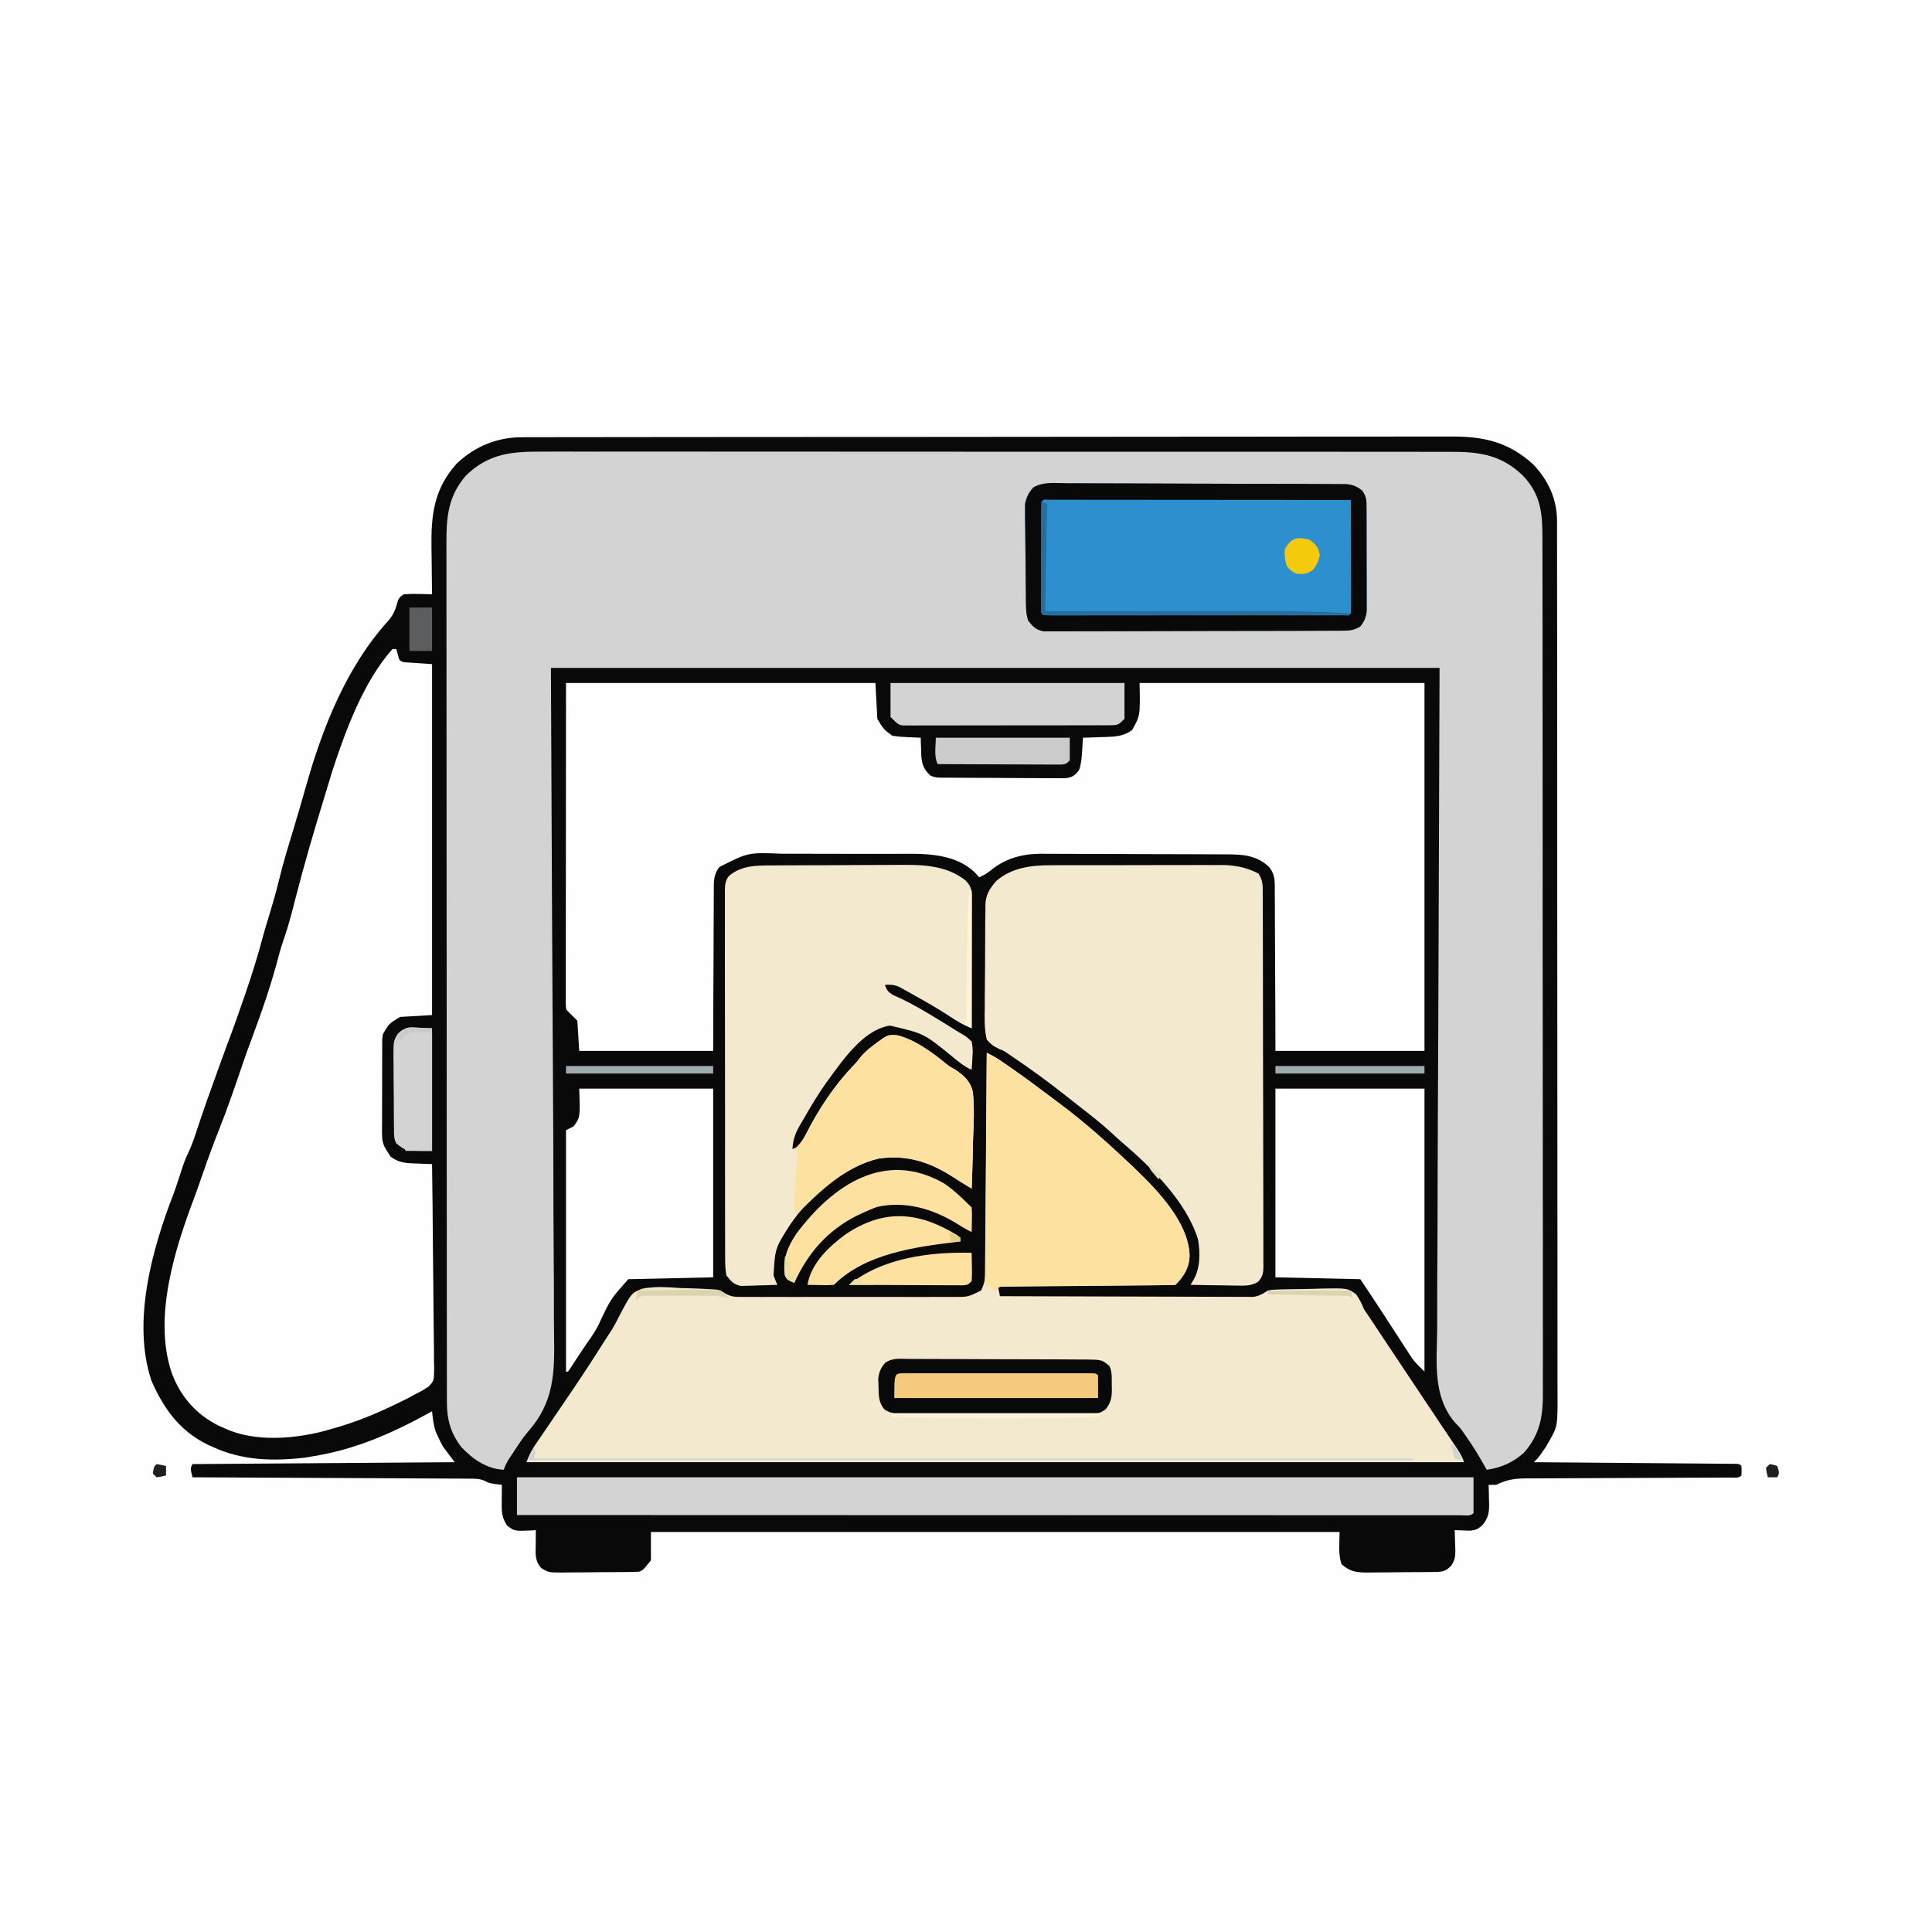
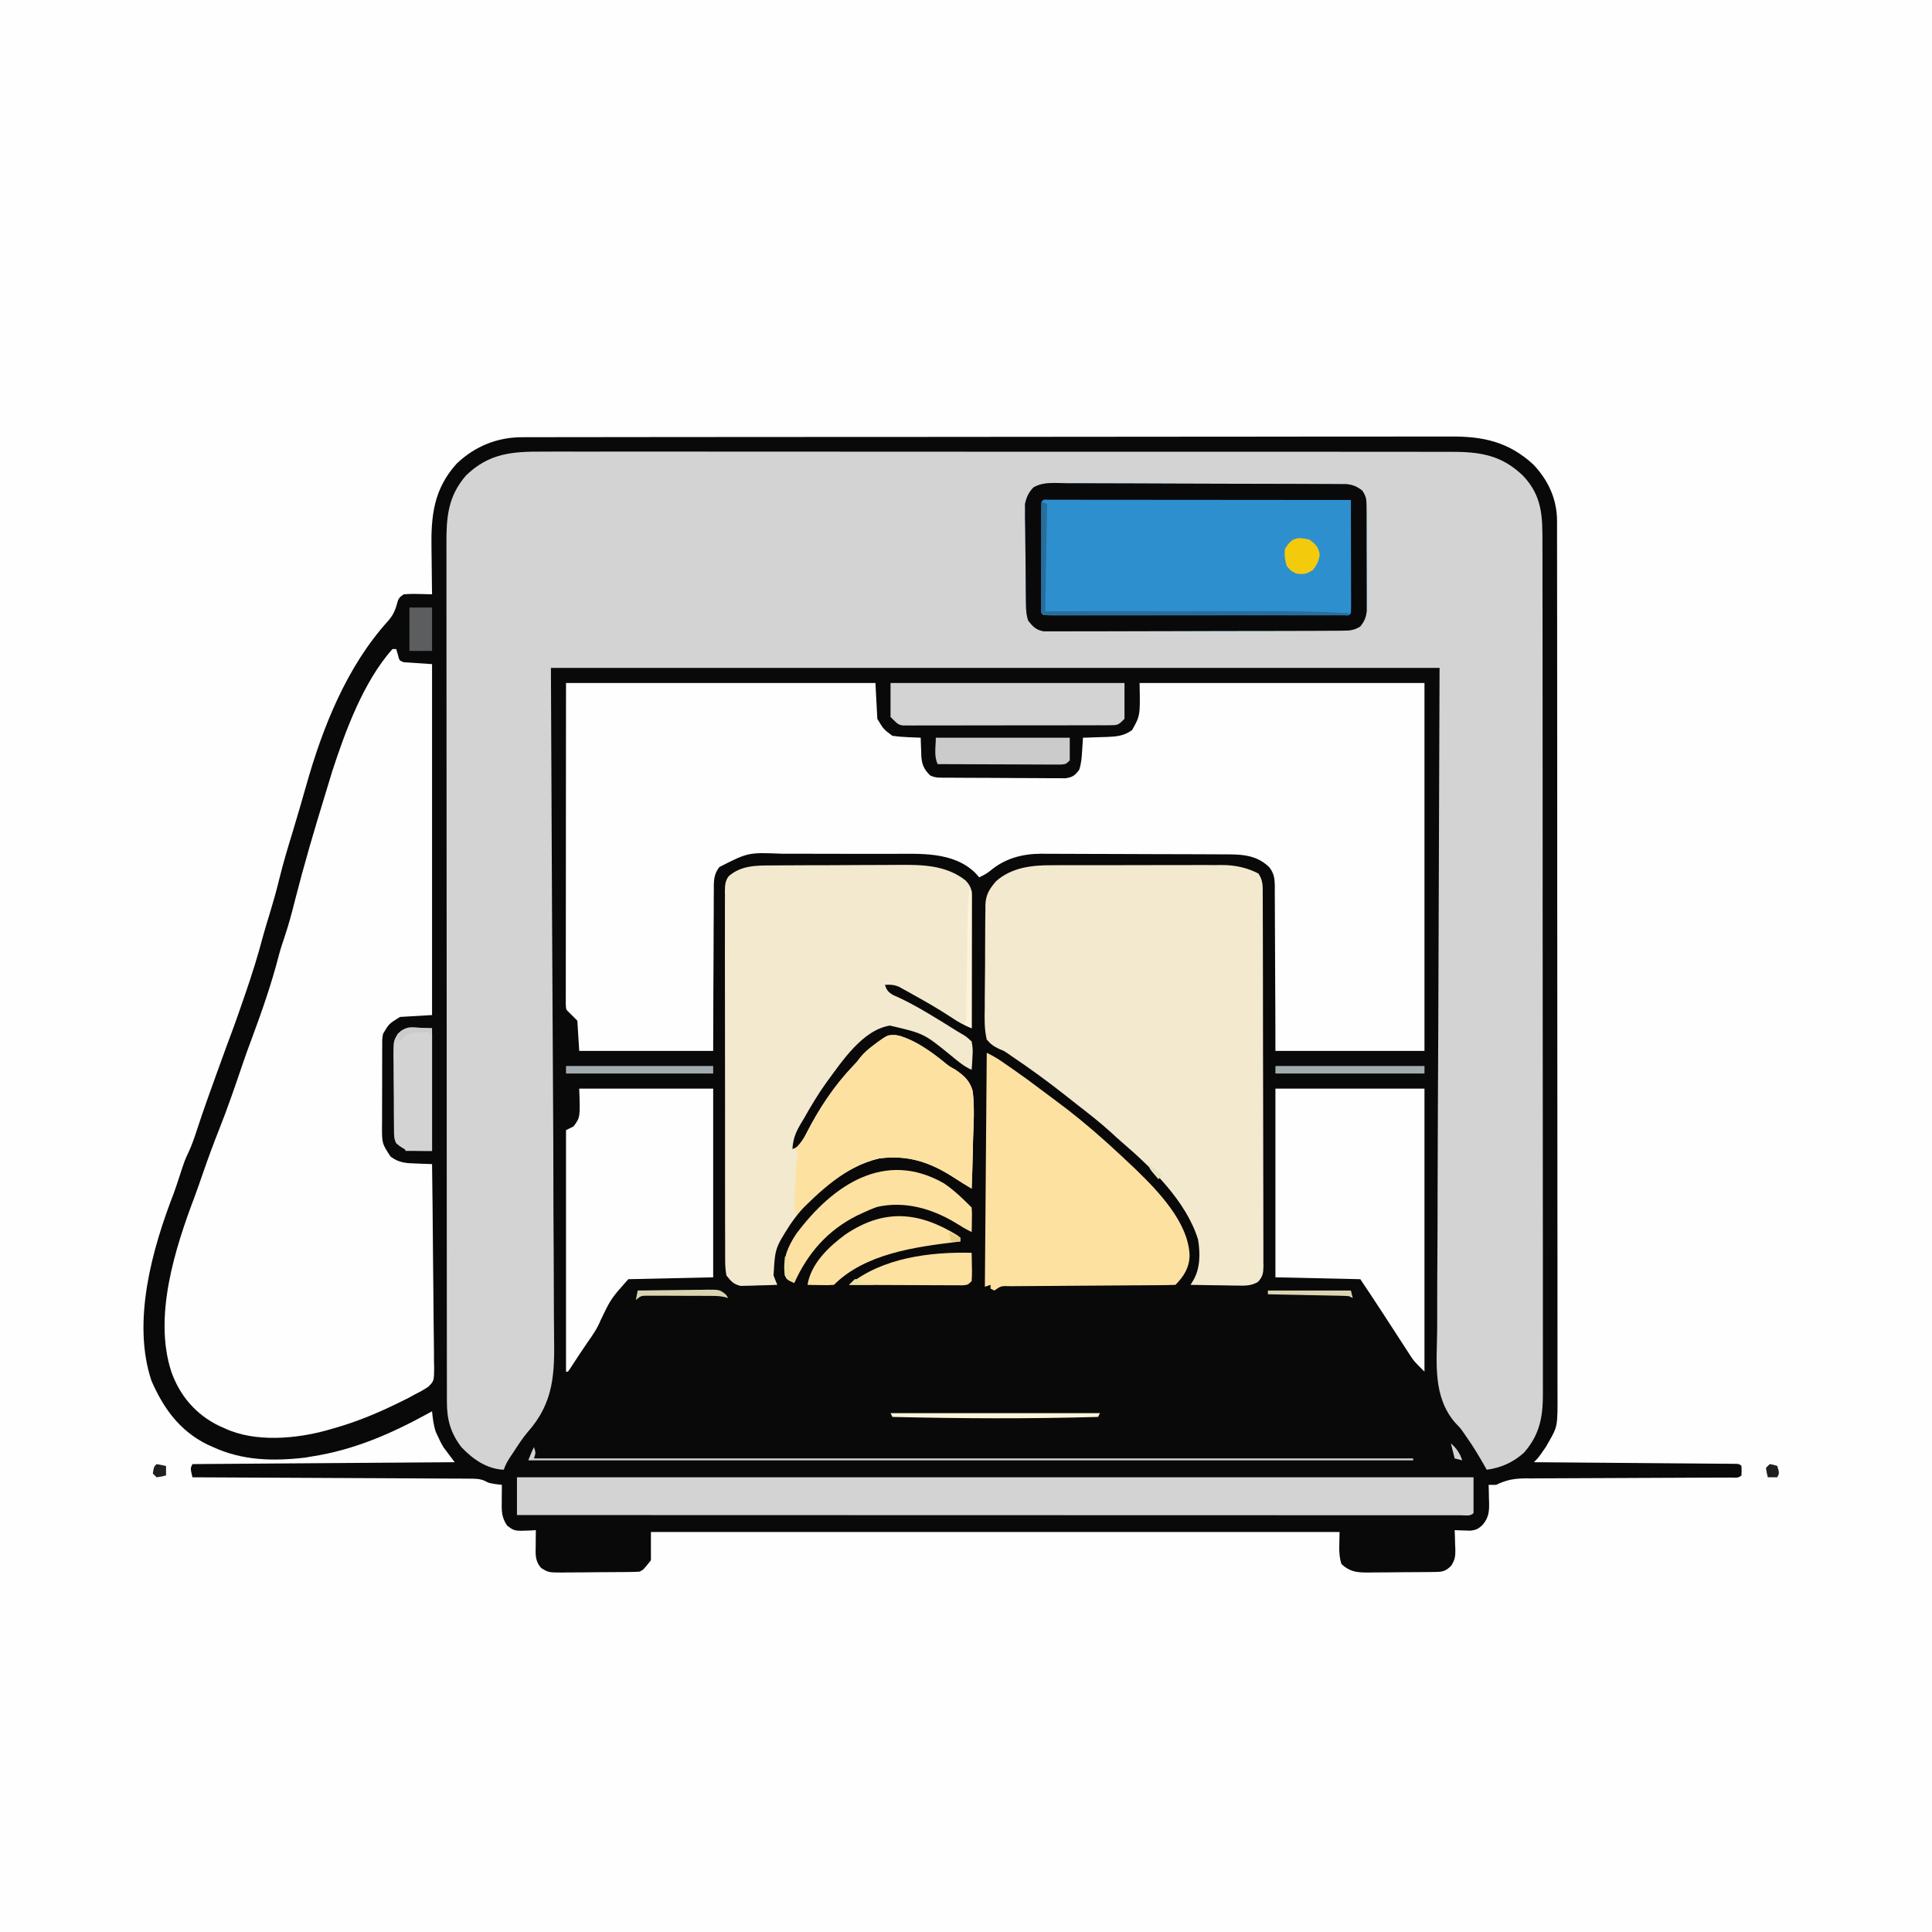
<svg xmlns="http://www.w3.org/2000/svg" version="1.1" width="1024" height="1024">
  <rect width="100%" height="100%" fill="#333333" stroke="none" />
  <path d="M0 0 C337.92 0 675.84 0 1024 0 C1024 337.92 1024 675.84 1024 1024 C686.08 1024 348.16 1024 0 1024 C0 686.08 0 348.16 0 0 Z " fill="#FEFEFE" transform="translate(0,0)" />
  <path d="M0 0 C0.88 -0.004 1.761 -0.008 2.668 -0.012 C5.621 -0.022 8.574 -0.018 11.527 -0.014 C13.665 -0.019 15.802 -0.024 17.94 -0.03 C23.816 -0.044 29.693 -0.046 35.569 -0.045 C41.906 -0.047 48.243 -0.06 54.58 -0.072 C67.716 -0.093 80.853 -0.102 93.989 -0.107 C94.703 -0.107 95.417 -0.107 96.152 -0.107 C97.225 -0.108 97.225 -0.108 98.32 -0.108 C106.25 -0.111 114.18 -0.118 122.11 -0.124 C146.066 -0.144 170.022 -0.16 193.979 -0.163 C194.745 -0.163 195.511 -0.163 196.3 -0.164 C199.405 -0.164 202.509 -0.164 205.614 -0.165 C207.951 -0.165 210.288 -0.165 212.624 -0.165 C213.396 -0.166 214.169 -0.166 214.964 -0.166 C239.22 -0.169 263.476 -0.191 287.733 -0.227 C314.989 -0.268 342.246 -0.291 369.503 -0.292 C372.411 -0.292 375.319 -0.292 378.226 -0.292 C378.942 -0.292 379.658 -0.292 380.396 -0.292 C391.907 -0.293 403.418 -0.311 414.929 -0.334 C426.504 -0.357 438.078 -0.361 449.653 -0.346 C455.921 -0.339 462.188 -0.34 468.456 -0.363 C474.198 -0.383 479.939 -0.381 485.681 -0.36 C487.755 -0.357 489.828 -0.361 491.901 -0.376 C509.155 -0.487 522.522 2.378 535.695 14.385 C543.729 22.794 548.389 32.988 548.327 44.56 C548.33 45.385 548.334 46.209 548.337 47.059 C548.347 49.828 548.342 52.596 548.337 55.365 C548.341 57.367 548.345 59.37 548.351 61.373 C548.363 66.881 548.363 72.389 548.36 77.898 C548.36 83.837 548.371 89.775 548.38 95.714 C548.397 107.351 548.403 118.989 548.404 130.626 C548.405 140.084 548.409 149.542 548.415 159 C548.417 161.723 548.419 164.445 548.42 167.168 C548.421 168.183 548.421 168.183 548.422 169.219 C548.434 188.257 548.442 207.296 548.441 226.334 C548.441 227.052 548.441 227.77 548.441 228.51 C548.441 232.148 548.441 235.786 548.44 239.424 C548.44 240.508 548.44 240.508 548.44 241.614 C548.44 243.075 548.44 244.536 548.44 245.997 C548.439 268.729 548.454 291.462 548.481 314.194 C548.512 339.734 548.529 365.273 548.527 390.813 C548.527 393.537 548.527 396.261 548.527 398.984 C548.527 399.99 548.527 399.99 548.527 401.017 C548.527 411.806 548.54 422.595 548.557 433.385 C548.574 444.23 548.575 455.075 548.563 465.921 C548.556 471.795 548.556 477.67 548.573 483.544 C548.589 488.923 548.586 494.302 548.569 499.681 C548.566 501.626 548.569 503.57 548.58 505.515 C548.68 524.196 548.68 524.196 544.07 532.26 C543.531 533.209 542.992 534.158 542.437 535.135 C541.944 535.836 541.452 536.538 540.945 537.26 C540.447 537.982 539.949 538.704 539.437 539.448 C538.07 541.26 538.07 541.26 536.07 543.26 C536.63 543.264 537.191 543.269 537.769 543.273 C551.397 543.376 565.025 543.485 578.653 543.599 C585.244 543.655 591.834 543.708 598.424 543.757 C604.779 543.805 611.133 543.857 617.487 543.913 C619.917 543.933 622.347 543.952 624.777 543.969 C628.168 543.993 631.559 544.023 634.95 544.055 C635.966 544.06 636.981 544.066 638.028 544.072 C638.946 544.082 639.865 544.092 640.811 544.102 C642.016 544.112 642.016 544.112 643.244 544.121 C645.07 544.26 645.07 544.26 646.07 545.26 C646.195 547.76 646.195 547.76 646.07 550.26 C644.44 551.89 642.615 551.392 640.365 551.398 C639.347 551.404 638.329 551.409 637.281 551.415 C636.154 551.416 635.028 551.417 633.868 551.418 C632.689 551.423 631.51 551.428 630.296 551.433 C627.052 551.447 623.807 551.456 620.563 551.465 C617.169 551.475 613.774 551.494 610.379 551.512 C598.808 551.574 587.238 551.628 575.667 551.661 C569.281 551.68 562.895 551.709 556.51 551.749 C553.131 551.77 549.752 551.786 546.373 551.788 C542.598 551.793 538.823 551.816 535.048 551.844 C533.934 551.841 532.819 551.838 531.672 551.834 C525.604 551.9 521.501 552.593 516.07 555.26 C514.75 555.26 513.43 555.26 512.07 555.26 C512.104 556.357 512.139 557.454 512.175 558.584 C512.203 560.039 512.23 561.493 512.257 562.948 C512.282 563.669 512.307 564.39 512.333 565.133 C512.396 569.745 511.974 572.637 509.07 576.26 C506.727 578.568 505.566 579.208 502.273 579.553 C500.811 579.501 500.811 579.501 499.32 579.448 C498.335 579.42 497.35 579.393 496.335 579.366 C495.214 579.313 495.214 579.313 494.07 579.26 C494.116 580.357 494.162 581.454 494.21 582.584 C494.248 584.039 494.284 585.493 494.32 586.948 C494.353 587.669 494.387 588.39 494.421 589.133 C494.492 593.04 494.345 594.829 492.179 598.217 C489.185 601.117 487.584 601.389 483.531 601.437 C482.59 601.45 481.649 601.463 480.679 601.476 C479.658 601.483 478.637 601.491 477.585 601.498 C476.537 601.506 475.488 601.514 474.408 601.523 C472.186 601.537 469.963 601.547 467.74 601.555 C464.347 601.572 460.955 601.616 457.562 601.66 C455.403 601.671 453.244 601.679 451.085 601.686 C450.072 601.703 449.06 601.721 448.016 601.739 C442.083 601.721 438.531 601.321 434.07 597.26 C432.275 591.875 433.07 585.937 433.07 580.26 C312.62 580.26 192.17 580.26 68.07 580.26 C68.07 585.21 68.07 590.16 68.07 595.26 C64.07 600.26 64.07 600.26 62.07 601.26 C60.524 601.37 58.973 601.419 57.424 601.437 C56.459 601.45 55.494 601.463 54.5 601.476 C53.455 601.483 52.409 601.491 51.331 601.498 C50.258 601.506 49.185 601.514 48.08 601.523 C45.806 601.537 43.532 601.547 41.258 601.555 C37.782 601.572 34.306 601.616 30.829 601.66 C28.622 601.671 26.414 601.679 24.206 601.686 C23.167 601.703 22.127 601.721 21.056 601.739 C13.823 601.717 13.823 601.717 9.936 599.358 C6.498 595.493 6.952 592.075 7.007 587.135 C7.014 586.004 7.014 586.004 7.021 584.85 C7.033 582.987 7.05 581.123 7.07 579.26 C5.857 579.347 5.857 579.347 4.62 579.436 C-4.195 579.808 -4.195 579.808 -8.118 576.885 C-11.218 572.395 -11.049 568.955 -10.993 563.635 C-10.988 562.833 -10.984 562.031 -10.979 561.205 C-10.967 559.224 -10.95 557.242 -10.93 555.26 C-12.539 555.074 -12.539 555.074 -14.18 554.885 C-17.93 554.26 -17.93 554.26 -19.772 553.238 C-22.673 551.924 -25.038 551.997 -28.22 551.982 C-29.513 551.97 -30.806 551.959 -32.138 551.948 C-33.568 551.945 -34.999 551.943 -36.429 551.941 C-37.937 551.932 -39.445 551.922 -40.953 551.911 C-45.046 551.883 -49.138 551.868 -53.231 551.855 C-57.509 551.84 -61.786 551.813 -66.064 551.787 C-74.163 551.741 -82.263 551.704 -90.362 551.671 C-99.583 551.632 -108.804 551.583 -118.026 551.533 C-136.994 551.429 -155.962 551.34 -174.93 551.26 C-176.055 546.51 -176.055 546.51 -174.93 544.26 C-129.06 543.93 -83.19 543.6 -35.93 543.26 C-38.9 539.3 -38.9 539.3 -41.93 535.26 C-43.575 532.354 -43.575 532.354 -44.743 529.76 C-45.141 528.904 -45.54 528.048 -45.95 527.166 C-47.184 523.509 -47.549 520.1 -47.93 516.26 C-48.446 516.546 -48.962 516.832 -49.493 517.127 C-69.492 528.131 -89.261 536.793 -111.93 540.26 C-113.007 540.447 -114.083 540.634 -115.192 540.826 C-132.1 542.788 -148.348 542.441 -163.93 535.26 C-164.982 534.792 -166.034 534.324 -167.118 533.842 C-181.768 526.578 -190.297 514.692 -196.669 500.045 C-207.101 468.749 -196.292 430.228 -184.809 400.651 C-183.856 398.058 -182.996 395.439 -182.141 392.812 C-179.009 383.199 -179.009 383.199 -176.993 378.948 C-175.041 374.793 -173.637 370.488 -172.219 366.131 C-169.069 356.567 -165.683 347.098 -162.243 337.635 C-161.669 336.05 -161.096 334.466 -160.522 332.881 C-156.349 321.361 -156.349 321.361 -154.405 316.205 C-152 309.809 -149.785 303.345 -147.555 296.885 C-147.309 296.17 -147.062 295.454 -146.807 294.717 C-143.356 284.689 -140.198 274.648 -137.511 264.388 C-136.39 260.276 -135.115 256.21 -133.868 252.135 C-132.063 246.206 -130.391 240.283 -128.93 234.26 C-126.836 225.632 -124.257 217.172 -121.665 208.682 C-120.771 205.736 -119.9 202.783 -119.035 199.827 C-118.63 198.441 -118.222 197.055 -117.812 195.67 C-116.737 192.034 -115.687 188.394 -114.673 184.741 C-105.95 153.828 -93.195 121.674 -71.384 97.549 C-68.173 93.98 -67.144 90.856 -65.93 86.26 C-64.856 84.565 -64.856 84.565 -62.93 83.26 C-60.28 83.043 -57.88 82.977 -55.243 83.073 C-54.541 83.086 -53.839 83.1 -53.116 83.114 C-51.387 83.149 -49.659 83.203 -47.93 83.26 C-47.951 81.99 -47.972 80.72 -47.994 79.411 C-48.067 74.648 -48.112 69.884 -48.15 65.12 C-48.17 63.068 -48.197 61.016 -48.232 58.964 C-48.52 41.578 -47.057 27.497 -34.899 14.006 C-25.23 4.775 -13.275 -0.063 0 0 Z " fill="#0A0909" transform="translate(276.93,231.74)" />
-   <path d="M0 0 C2.142 -0.005 4.285 -0.012 6.427 -0.021 C12.299 -0.04 18.17 -0.028 24.041 -0.011 C30.379 0.003 36.718 -0.013 43.056 -0.025 C54.749 -0.042 66.442 -0.037 78.136 -0.02 C88.939 -0.004 99.742 0.002 110.546 -0.002 C111.622 -0.002 111.622 -0.002 112.719 -0.003 C115.63 -0.004 118.542 -0.005 121.453 -0.006 C148.753 -0.016 176.052 0.002 203.351 0.034 C227.595 0.062 251.838 0.067 276.082 0.052 C282.29 0.048 288.498 0.044 294.707 0.041 C295.471 0.04 296.236 0.04 297.023 0.039 C317.293 0.028 337.563 0.035 357.832 0.048 C360.014 0.05 362.195 0.051 364.377 0.053 C365.824 0.054 367.271 0.054 368.718 0.055 C379.514 0.062 390.309 0.06 401.104 0.052 C413.382 0.044 425.659 0.051 437.936 0.077 C444.2 0.089 450.463 0.095 456.727 0.084 C462.462 0.074 468.197 0.082 473.933 0.106 C476.006 0.111 478.079 0.109 480.152 0.1 C495.831 0.038 507.431 1.435 519.177 12.663 C529.688 23.639 529.631 34.757 529.569 49.162 C529.575 51.163 529.583 53.164 529.593 55.164 C529.613 60.648 529.609 66.132 529.6 71.616 C529.595 77.536 529.613 83.456 529.628 89.375 C529.654 100.967 529.657 112.559 529.653 124.151 C529.649 133.573 529.653 142.996 529.661 152.418 C529.662 153.773 529.664 155.128 529.665 156.482 C529.667 158.524 529.668 160.566 529.67 162.607 C529.687 181.584 529.696 200.56 529.687 219.536 C529.687 220.251 529.687 220.966 529.686 221.703 C529.685 225.327 529.683 228.951 529.681 232.574 C529.681 233.654 529.681 233.654 529.68 234.755 C529.68 236.211 529.679 237.666 529.678 239.121 C529.668 261.767 529.683 284.412 529.72 307.058 C529.762 332.514 529.783 357.969 529.775 383.425 C529.774 386.14 529.774 388.855 529.773 391.571 C529.773 392.239 529.773 392.908 529.772 393.597 C529.77 403.68 529.783 413.762 529.805 423.845 C529.828 435.315 529.831 446.784 529.807 458.254 C529.795 464.104 529.793 469.955 529.817 475.805 C529.839 481.165 529.833 486.523 529.805 491.882 C529.799 493.818 529.804 495.753 529.82 497.688 C529.92 510.616 528.685 520.421 519.798 530.566 C514.126 535.71 507.586 538.6 500.048 539.628 C499.624 538.878 499.2 538.128 498.763 537.355 C495.938 532.425 493.099 527.569 489.798 522.941 C489.263 522.151 488.727 521.362 488.176 520.549 C486.066 517.53 486.066 517.53 483.319 514.704 C471.41 500.903 473.554 483.147 473.771 466.038 C473.82 461.247 473.803 456.456 473.795 451.664 C473.789 442.384 473.84 433.104 473.911 423.824 C473.99 413.079 473.999 402.334 474.007 391.588 C474.065 363.247 474.219 334.906 474.36 306.566 C474.587 243.226 474.814 179.887 475.048 114.628 C319.618 114.628 164.188 114.628 4.048 114.628 C4.602 240.716 4.602 240.716 5.309 366.803 C5.372 391.21 5.372 391.21 5.384 402.642 C5.397 410.614 5.448 418.583 5.526 426.554 C5.616 435.761 5.656 444.965 5.636 454.172 C5.628 458.876 5.641 463.577 5.717 468.281 C6.027 488.298 5.804 503.784 -8.195 519.571 C-11.047 522.91 -13.379 526.575 -15.765 530.253 C-16.382 531.165 -16.382 531.165 -17.012 532.095 C-18.706 534.602 -19.989 536.74 -20.952 539.628 C-29.906 539.239 -37.386 534.026 -43.417 527.624 C-49.16 520.157 -51.105 512.921 -51.083 503.683 C-51.086 502.873 -51.088 502.063 -51.09 501.228 C-51.095 498.495 -51.094 495.762 -51.092 493.03 C-51.095 491.058 -51.098 489.086 -51.101 487.113 C-51.11 481.68 -51.111 476.247 -51.112 470.814 C-51.114 464.96 -51.121 459.106 -51.128 453.252 C-51.143 439.776 -51.148 426.3 -51.153 412.824 C-51.155 406.164 -51.159 399.505 -51.163 392.845 C-51.175 370.049 -51.186 347.253 -51.19 324.456 C-51.19 323.025 -51.19 321.594 -51.19 320.163 C-51.19 318.728 -51.191 317.294 -51.191 315.859 C-51.191 312.981 -51.192 310.103 -51.192 307.225 C-51.192 306.511 -51.192 305.798 -51.193 305.062 C-51.196 281.927 -51.212 258.791 -51.235 235.655 C-51.26 211.195 -51.274 186.734 -51.275 162.273 C-51.275 159.588 -51.275 156.902 -51.276 154.216 C-51.276 153.555 -51.276 152.894 -51.276 152.213 C-51.277 142.232 -51.286 132.252 -51.3 122.272 C-51.315 110.918 -51.32 99.564 -51.312 88.21 C-51.308 82.416 -51.309 76.623 -51.323 70.829 C-51.336 65.524 -51.335 60.219 -51.323 54.915 C-51.321 52.997 -51.324 51.079 -51.332 49.161 C-51.393 34.954 -50.653 23.839 -40.952 12.628 C-28.689 0.735 -16.201 -0.1 0 0 Z " fill="#D3D3D3" transform="translate(287.952,239.372)" />
+   <path d="M0 0 C2.142 -0.005 4.285 -0.012 6.427 -0.021 C12.299 -0.04 18.17 -0.028 24.041 -0.011 C30.379 0.003 36.718 -0.013 43.056 -0.025 C54.749 -0.042 66.442 -0.037 78.136 -0.02 C88.939 -0.004 99.742 0.002 110.546 -0.002 C111.622 -0.002 111.622 -0.002 112.719 -0.003 C115.63 -0.004 118.542 -0.005 121.453 -0.006 C148.753 -0.016 176.052 0.002 203.351 0.034 C227.595 0.062 251.838 0.067 276.082 0.052 C282.29 0.048 288.498 0.044 294.707 0.041 C295.471 0.04 296.236 0.04 297.023 0.039 C317.293 0.028 337.563 0.035 357.832 0.048 C360.014 0.05 362.195 0.051 364.377 0.053 C365.824 0.054 367.271 0.054 368.718 0.055 C379.514 0.062 390.309 0.06 401.104 0.052 C413.382 0.044 425.659 0.051 437.936 0.077 C444.2 0.089 450.463 0.095 456.727 0.084 C462.462 0.074 468.197 0.082 473.933 0.106 C476.006 0.111 478.079 0.109 480.152 0.1 C495.831 0.038 507.431 1.435 519.177 12.663 C529.688 23.639 529.631 34.757 529.569 49.162 C529.575 51.163 529.583 53.164 529.593 55.164 C529.613 60.648 529.609 66.132 529.6 71.616 C529.595 77.536 529.613 83.456 529.628 89.375 C529.654 100.967 529.657 112.559 529.653 124.151 C529.649 133.573 529.653 142.996 529.661 152.418 C529.662 153.773 529.664 155.128 529.665 156.482 C529.667 158.524 529.668 160.566 529.67 162.607 C529.687 181.584 529.696 200.56 529.687 219.536 C529.687 220.251 529.687 220.966 529.686 221.703 C529.685 225.327 529.683 228.951 529.681 232.574 C529.681 233.654 529.681 233.654 529.68 234.755 C529.68 236.211 529.679 237.666 529.678 239.121 C529.668 261.767 529.683 284.412 529.72 307.058 C529.762 332.514 529.783 357.969 529.775 383.425 C529.774 386.14 529.774 388.855 529.773 391.571 C529.773 392.239 529.773 392.908 529.772 393.597 C529.77 403.68 529.783 413.762 529.805 423.845 C529.828 435.315 529.831 446.784 529.807 458.254 C529.795 464.104 529.793 469.955 529.817 475.805 C529.839 481.165 529.833 486.523 529.805 491.882 C529.799 493.818 529.804 495.753 529.82 497.688 C529.92 510.616 528.685 520.421 519.798 530.566 C514.126 535.71 507.586 538.6 500.048 539.628 C499.624 538.878 499.2 538.128 498.763 537.355 C495.938 532.425 493.099 527.569 489.798 522.941 C489.263 522.151 488.727 521.362 488.176 520.549 C486.066 517.53 486.066 517.53 483.319 514.704 C471.41 500.903 473.554 483.147 473.771 466.038 C473.82 461.247 473.803 456.456 473.795 451.664 C473.789 442.384 473.84 433.104 473.911 423.824 C473.99 413.079 473.999 402.334 474.007 391.588 C474.065 363.247 474.219 334.906 474.36 306.566 C474.587 243.226 474.814 179.887 475.048 114.628 C319.618 114.628 164.188 114.628 4.048 114.628 C4.602 240.716 4.602 240.716 5.309 366.803 C5.372 391.21 5.372 391.21 5.384 402.642 C5.397 410.614 5.448 418.583 5.526 426.554 C5.628 458.876 5.641 463.577 5.717 468.281 C6.027 488.298 5.804 503.784 -8.195 519.571 C-11.047 522.91 -13.379 526.575 -15.765 530.253 C-16.382 531.165 -16.382 531.165 -17.012 532.095 C-18.706 534.602 -19.989 536.74 -20.952 539.628 C-29.906 539.239 -37.386 534.026 -43.417 527.624 C-49.16 520.157 -51.105 512.921 -51.083 503.683 C-51.086 502.873 -51.088 502.063 -51.09 501.228 C-51.095 498.495 -51.094 495.762 -51.092 493.03 C-51.095 491.058 -51.098 489.086 -51.101 487.113 C-51.11 481.68 -51.111 476.247 -51.112 470.814 C-51.114 464.96 -51.121 459.106 -51.128 453.252 C-51.143 439.776 -51.148 426.3 -51.153 412.824 C-51.155 406.164 -51.159 399.505 -51.163 392.845 C-51.175 370.049 -51.186 347.253 -51.19 324.456 C-51.19 323.025 -51.19 321.594 -51.19 320.163 C-51.19 318.728 -51.191 317.294 -51.191 315.859 C-51.191 312.981 -51.192 310.103 -51.192 307.225 C-51.192 306.511 -51.192 305.798 -51.193 305.062 C-51.196 281.927 -51.212 258.791 -51.235 235.655 C-51.26 211.195 -51.274 186.734 -51.275 162.273 C-51.275 159.588 -51.275 156.902 -51.276 154.216 C-51.276 153.555 -51.276 152.894 -51.276 152.213 C-51.277 142.232 -51.286 132.252 -51.3 122.272 C-51.315 110.918 -51.32 99.564 -51.312 88.21 C-51.308 82.416 -51.309 76.623 -51.323 70.829 C-51.336 65.524 -51.335 60.219 -51.323 54.915 C-51.321 52.997 -51.324 51.079 -51.332 49.161 C-51.393 34.954 -50.653 23.839 -40.952 12.628 C-28.689 0.735 -16.201 -0.1 0 0 Z " fill="#D3D3D3" transform="translate(287.952,239.372)" />
  <path d="M0 0 C54.12 0 108.24 0 164 0 C164.33 6.27 164.66 12.54 165 19 C168.324 24.541 168.324 24.541 173 28 C175.649 28.369 178.096 28.6 180.75 28.688 C181.796 28.739 181.796 28.739 182.863 28.791 C184.575 28.873 186.287 28.938 188 29 C188.039 30.537 188.039 30.537 188.078 32.105 C188.134 33.466 188.192 34.827 188.25 36.188 C188.264 36.861 188.278 37.535 188.293 38.229 C188.529 43.057 189.587 45.593 193 49 C195.943 50.472 198.579 50.152 201.865 50.177 C202.571 50.184 203.277 50.19 204.004 50.197 C206.344 50.217 208.683 50.228 211.023 50.238 C212.221 50.244 212.221 50.244 213.443 50.251 C217.669 50.271 221.894 50.286 226.12 50.295 C230.487 50.306 234.854 50.341 239.221 50.38 C242.577 50.406 245.933 50.415 249.289 50.418 C250.899 50.423 252.509 50.435 254.119 50.453 C256.372 50.478 258.623 50.477 260.876 50.47 C262.799 50.479 262.799 50.479 264.761 50.488 C268.572 49.914 269.718 49.046 272 46 C273.156 42.533 273.328 39.459 273.562 35.812 C273.646 34.54 273.73 33.268 273.816 31.957 C273.877 30.981 273.938 30.005 274 29 C274.862 28.978 274.862 28.978 275.741 28.956 C278.369 28.881 280.997 28.784 283.625 28.688 C284.529 28.665 285.432 28.642 286.363 28.619 C291.54 28.411 295.666 28.127 300 25 C304.359 17.28 304.359 17.28 304 0 C353.83 0 403.66 0 455 0 C455 64.35 455 128.7 455 195 C428.93 195 402.86 195 376 195 C375.986 188.284 375.972 181.568 375.957 174.648 C375.937 170.392 375.915 166.135 375.889 161.879 C375.846 155.124 375.809 148.369 375.804 141.614 C375.8 136.167 375.772 130.721 375.727 125.274 C375.714 123.197 375.709 121.12 375.714 119.043 C375.719 116.131 375.693 113.221 375.659 110.31 C375.668 109.453 375.677 108.595 375.686 107.712 C375.606 103.552 375.294 100.835 372.642 97.531 C365.235 90.435 356.599 90.848 346.953 90.823 C345.849 90.816 344.746 90.81 343.609 90.803 C339.966 90.783 336.323 90.772 332.68 90.762 C331.431 90.758 330.183 90.754 328.897 90.749 C322.969 90.731 317.042 90.716 311.114 90.708 C304.302 90.698 297.491 90.672 290.679 90.631 C284.755 90.597 278.83 90.586 272.906 90.582 C270.398 90.577 267.891 90.565 265.383 90.547 C261.863 90.522 258.344 90.523 254.824 90.53 C253.801 90.517 252.778 90.504 251.724 90.491 C241.622 90.563 232.514 93.035 224.719 99.633 C222.907 101.074 221.097 102.034 219 103 C218.34 102.257 217.68 101.515 217 100.75 C205.329 89.209 187.547 90.539 172.438 90.566 C170.238 90.562 168.038 90.557 165.838 90.551 C161.242 90.542 156.646 90.544 152.05 90.554 C146.183 90.565 140.316 90.545 134.449 90.516 C129.91 90.498 125.372 90.498 120.834 90.504 C118.671 90.504 116.509 90.498 114.346 90.485 C96.526 89.776 96.526 89.776 81.266 97.565 C78.147 101.538 78.291 105.422 78.341 110.31 C78.33 111.228 78.32 112.145 78.309 113.091 C78.28 116.11 78.286 119.129 78.293 122.148 C78.28 124.247 78.265 126.346 78.247 128.445 C78.207 133.959 78.197 139.473 78.193 144.987 C78.182 151.608 78.134 158.23 78.093 164.851 C78.034 174.901 78.021 184.95 78 195 C54.57 195 31.14 195 7 195 C6.67 189.72 6.34 184.44 6 179 C3.525 176.525 3.525 176.525 1 174 C0 173 0 173 -0.123 170.175 C-0.122 168.9 -0.121 167.625 -0.12 166.312 C-0.121 165.605 -0.122 164.897 -0.123 164.169 C-0.125 161.781 -0.119 159.393 -0.114 157.006 C-0.113 155.301 -0.113 153.596 -0.114 151.892 C-0.114 147.25 -0.108 142.607 -0.101 137.965 C-0.095 133.119 -0.095 128.273 -0.093 123.427 C-0.09 114.243 -0.082 105.06 -0.072 95.877 C-0.059 83.472 -0.053 71.067 -0.048 58.663 C-0.038 39.108 -0.018 19.554 0 0 Z " fill="#FEFEFE" transform="translate(300,362)" />
-   <path d="M0 0 C2.622 1.291 5.058 2.631 7.469 4.285 C8.116 4.729 8.763 5.172 9.43 5.629 C10.113 6.102 10.796 6.575 11.5 7.062 C12.214 7.556 12.928 8.049 13.664 8.557 C18.824 12.14 23.889 15.829 28.887 19.637 C31.168 21.369 33.459 23.077 35.77 24.77 C45.256 31.744 54.246 39.127 63 47 C63.574 47.516 64.148 48.032 64.739 48.563 C68.538 51.995 72.284 55.479 76 59 C77.419 60.338 77.419 60.338 78.867 61.703 C90.767 73.232 106.879 89.848 107.5 107.312 C107.42 113.784 104.522 118.478 100 123 C97.079 123.125 94.18 123.186 91.258 123.205 C90.341 123.215 89.424 123.225 88.479 123.235 C85.433 123.267 82.386 123.292 79.34 123.316 C77.234 123.337 75.128 123.358 73.022 123.379 C67.467 123.435 61.912 123.484 56.357 123.532 C50.693 123.582 45.029 123.638 39.365 123.693 C28.244 123.801 17.122 123.902 6 124 C6.33 125.65 6.66 127.3 7 129 C24.776 129.07 42.552 129.123 60.329 129.155 C68.583 129.171 76.836 129.192 85.09 129.226 C92.284 129.256 99.478 129.276 106.672 129.282 C110.481 129.286 114.29 129.295 118.1 129.317 C121.686 129.338 125.271 129.344 128.857 129.339 C130.8 129.341 132.742 129.357 134.684 129.373 C135.843 129.369 137.003 129.365 138.198 129.361 C139.706 129.365 139.706 129.365 141.245 129.369 C144.46 128.938 146.317 127.773 149 126 C151.225 125.572 151.225 125.572 153.496 125.501 C154.354 125.469 155.211 125.437 156.095 125.404 C157.01 125.388 157.925 125.372 158.867 125.355 C159.82 125.336 160.773 125.317 161.755 125.296 C163.767 125.264 165.779 125.24 167.792 125.224 C170.86 125.188 173.921 125.082 176.988 124.975 C191.234 124.705 191.234 124.705 195.778 128.038 C197.597 130.624 198.81 133.078 200 136 C200.784 137.23 201.597 138.441 202.449 139.625 C203.197 140.749 203.943 141.874 204.688 143 C205.546 144.292 206.404 145.583 207.262 146.875 C207.706 147.544 208.15 148.213 208.607 148.902 C211.066 152.605 213.534 156.302 216 160 C217.018 161.527 218.036 163.055 219.055 164.582 C219.549 165.324 220.044 166.066 220.554 166.831 C225.2 173.8 229.846 180.769 234.492 187.738 C234.907 188.36 235.321 188.981 235.748 189.621 C236.576 190.864 237.404 192.106 238.231 193.349 C240.415 196.631 242.609 199.906 244.816 203.172 C245.276 203.854 245.736 204.537 246.209 205.24 C247.092 206.551 247.977 207.859 248.865 209.166 C250.613 211.766 252.004 214.011 253 217 C88.99 217 -75.02 217 -244 217 C-242.555 213.388 -241.474 210.971 -239.365 207.882 C-238.835 207.101 -238.306 206.32 -237.761 205.516 C-237.187 204.681 -236.614 203.845 -236.023 202.984 C-235.426 202.104 -234.828 201.224 -234.212 200.317 C-232.932 198.434 -231.651 196.553 -230.368 194.673 C-227.035 189.785 -223.718 184.888 -220.402 179.988 C-219.752 179.028 -219.102 178.067 -218.432 177.078 C-212.909 168.899 -207.526 160.645 -202.273 152.29 C-201.182 150.557 -200.069 148.837 -198.935 147.131 C-197.353 144.571 -196.023 142.057 -194.692 139.367 C-188.338 127.332 -188.338 127.332 -182.607 125.046 C-175.943 123.678 -169.3 124.217 -162.562 124.688 C-160.54 124.752 -158.517 124.809 -156.494 124.857 C-152.798 124.983 -149.106 125.12 -145.416 125.374 C-144.682 125.421 -143.948 125.469 -143.191 125.518 C-141 126 -141 126 -138.699 127.506 C-135.695 129.169 -134.019 129.377 -130.618 129.381 C-129.017 129.394 -129.017 129.394 -127.385 129.407 C-125.645 129.397 -125.645 129.397 -123.869 129.388 C-122.025 129.396 -122.025 129.396 -120.143 129.404 C-116.777 129.415 -113.411 129.412 -110.046 129.403 C-106.518 129.395 -102.991 129.402 -99.464 129.407 C-93.54 129.413 -87.616 129.405 -81.692 129.391 C-74.851 129.375 -68.011 129.38 -61.17 129.397 C-55.289 129.41 -49.409 129.412 -43.528 129.404 C-40.019 129.4 -36.51 129.399 -33.001 129.409 C-29.088 129.419 -25.174 129.405 -21.26 129.388 C-19.523 129.397 -19.523 129.397 -17.751 129.407 C-9.904 129.42 -9.904 129.42 -3 126 C-1.277 122.513 -0.746 119.671 -0.722 115.805 C-0.71 114.78 -0.699 113.755 -0.688 112.699 C-0.684 111.029 -0.684 111.029 -0.681 109.325 C-0.671 108.144 -0.661 106.963 -0.651 105.746 C-0.625 102.517 -0.608 99.289 -0.595 96.06 C-0.58 92.682 -0.553 89.304 -0.527 85.926 C-0.481 79.533 -0.444 73.141 -0.411 66.749 C-0.372 59.469 -0.323 52.19 -0.273 44.911 C-0.169 29.941 -0.08 14.97 0 0 Z " fill="#F2E9CE" transform="translate(523,558)" />
  <path d="M0 0 C0.66 0 1.32 0 2 0 C2.289 0.969 2.577 1.939 2.875 2.938 C3.642 6.107 3.642 6.107 6 7 C10.95 7.33 15.9 7.66 21 8 C21 69.38 21 130.76 21 194 C15.39 194.33 9.78 194.66 4 195 C-1.896 198.663 -1.896 198.663 -5 204 C-5.456 206.839 -5.456 206.839 -5.404 209.888 C-5.417 211.05 -5.429 212.211 -5.442 213.408 C-5.44 214.654 -5.437 215.9 -5.434 217.184 C-5.439 218.472 -5.444 219.76 -5.449 221.087 C-5.458 223.81 -5.456 226.532 -5.446 229.255 C-5.435 232.733 -5.455 236.21 -5.484 239.688 C-5.507 243.02 -5.5 246.352 -5.496 249.684 C-5.507 250.927 -5.519 252.171 -5.53 253.453 C-5.526 262.069 -5.526 262.069 -1 269 C3.444 272.408 7.423 272.529 12.812 272.688 C13.601 272.722 14.389 272.756 15.201 272.791 C17.134 272.873 19.067 272.938 21 273 C21.21 288.021 21.369 303.041 21.466 318.063 C21.513 325.038 21.576 332.012 21.679 338.987 C21.778 345.717 21.831 352.446 21.854 359.178 C21.871 361.746 21.903 364.315 21.952 366.883 C22.017 370.48 22.026 374.073 22.022 377.67 C22.054 378.734 22.086 379.797 22.12 380.892 C22.031 387.958 22.031 387.958 19.064 390.956 C16.767 392.515 14.496 393.789 12 395 C10.704 395.707 9.408 396.415 8.113 397.125 C6.85 397.758 5.583 398.383 4.312 399 C3.628 399.336 2.944 399.672 2.239 400.019 C-8.566 405.274 -19.415 409.736 -31 413 C-32.491 413.433 -32.491 413.433 -34.012 413.875 C-50.797 418.638 -72.879 420.642 -89 413 C-89.942 412.587 -90.885 412.175 -91.855 411.75 C-104.184 405.764 -112.803 395.68 -117.25 382.875 C-126.713 353.631 -115.255 317.763 -104.823 290.211 C-103.316 286.164 -101.915 282.08 -100.5 278 C-97.743 270.054 -94.877 262.179 -91.755 254.369 C-87.187 242.879 -83.221 231.192 -79.234 219.492 C-77.82 215.353 -76.363 211.242 -74.805 207.156 C-69.285 192.369 -64.075 177.378 -60.133 162.09 C-59.26 158.776 -58.187 155.555 -57.078 152.312 C-54.936 145.969 -53.252 139.554 -51.625 133.062 C-46.856 114.379 -41.433 95.928 -35.767 77.5 C-35.097 75.315 -34.433 73.129 -33.773 70.941 C-33.436 69.826 -33.098 68.711 -32.75 67.562 C-32.477 66.656 -32.203 65.75 -31.922 64.816 C-24.81 43.088 -15.398 17.41 0 0 Z " fill="#FEFEFE" transform="translate(208,344)" />
  <path d="M0 0 C1.057 -0.007 2.113 -0.014 3.202 -0.021 C6.666 -0.039 10.13 -0.035 13.594 -0.03 C16.02 -0.034 18.445 -0.039 20.871 -0.045 C25.944 -0.054 31.016 -0.052 36.089 -0.042 C42.569 -0.031 49.049 -0.051 55.53 -0.08 C60.536 -0.098 65.541 -0.098 70.547 -0.092 C72.936 -0.092 75.324 -0.098 77.713 -0.111 C81.06 -0.126 84.407 -0.115 87.754 -0.098 C88.727 -0.107 89.701 -0.117 90.703 -0.127 C97.581 -0.054 103.792 1.2 109.942 4.404 C112.49 8.226 112.229 11.319 112.216 15.748 C112.221 16.61 112.226 17.471 112.232 18.358 C112.247 21.256 112.247 24.153 112.248 27.05 C112.256 29.123 112.264 31.196 112.273 33.269 C112.295 38.907 112.304 44.545 112.309 50.184 C112.313 53.703 112.319 57.223 112.326 60.743 C112.351 73.015 112.364 85.287 112.367 97.56 C112.371 109.012 112.401 120.464 112.443 131.916 C112.477 141.739 112.493 151.561 112.493 161.384 C112.494 167.255 112.503 173.126 112.531 178.996 C112.558 184.516 112.56 190.036 112.544 195.556 C112.542 197.584 112.549 199.613 112.565 201.641 C112.585 204.406 112.575 207.168 112.556 209.933 C112.57 210.74 112.583 211.547 112.596 212.379 C112.538 216.247 112.297 218.02 109.628 220.905 C106.132 222.856 103.129 222.91 99.235 222.795 C98.147 222.786 98.147 222.786 97.036 222.778 C94.733 222.755 92.432 222.705 90.129 222.654 C88.562 222.634 86.995 222.616 85.428 222.599 C81.599 222.555 77.77 222.486 73.942 222.404 C74.423 221.618 74.905 220.832 75.401 220.022 C79.139 213.67 79.133 205.556 77.942 198.404 C71.766 178.221 53.312 160.306 37.732 146.941 C35.545 145.064 33.434 143.11 31.317 141.154 C25.737 136.126 19.864 131.533 13.924 126.945 C11.842 125.326 9.776 123.689 7.711 122.049 C-1.498 114.759 -10.911 107.899 -20.656 101.342 C-21.331 100.869 -22.007 100.397 -22.702 99.911 C-24.989 98.355 -24.989 98.355 -27.42 97.409 C-30.294 96.044 -32.003 94.856 -34.058 92.404 C-35.413 86.691 -35.229 81.063 -35.113 75.22 C-35.109 73.519 -35.108 71.818 -35.11 70.117 C-35.106 66.557 -35.07 62.998 -35.012 59.438 C-34.938 54.887 -34.926 50.338 -34.935 45.787 C-34.938 42.275 -34.915 38.764 -34.883 35.253 C-34.87 33.575 -34.863 31.898 -34.862 30.221 C-34.856 27.87 -34.817 25.522 -34.769 23.172 C-34.773 22.486 -34.776 21.801 -34.78 21.095 C-34.613 15.616 -32.565 12.382 -29.058 8.404 C-21.006 1.268 -10.328 -0.048 0 0 Z " fill="#F2E9CE" transform="translate(557.058,458.596)" />
  <path d="M0 0 C0.896 -0.008 1.791 -0.017 2.714 -0.025 C5.65 -0.049 8.585 -0.058 11.521 -0.065 C13.582 -0.074 15.643 -0.083 17.704 -0.092 C22.017 -0.109 26.33 -0.116 30.643 -0.119 C36.135 -0.125 41.627 -0.162 47.12 -0.208 C51.376 -0.238 55.632 -0.245 59.889 -0.246 C61.912 -0.25 63.935 -0.262 65.958 -0.283 C78.819 -0.406 91.765 -0.398 102.384 7.994 C105.997 11.813 105.694 14.132 105.685 19.326 C105.685 20.048 105.685 20.771 105.686 21.514 C105.685 23.906 105.677 26.298 105.669 28.689 C105.667 30.345 105.666 32.002 105.665 33.658 C105.661 38.021 105.651 42.384 105.64 46.747 C105.63 51.198 105.625 55.649 105.62 60.099 C105.61 68.835 105.593 77.571 105.572 86.306 C101.521 84.755 98.237 82.863 94.634 80.431 C88.258 76.237 81.684 72.441 75.009 68.744 C74.057 68.207 73.105 67.67 72.125 67.117 C71.219 66.622 70.313 66.126 69.38 65.615 C68.574 65.17 67.767 64.724 66.937 64.265 C64.311 63.201 62.378 63.122 59.572 63.306 C60.586 66.173 61.357 67.181 64.021 68.736 C65.089 69.213 66.158 69.69 67.259 70.181 C74.291 73.474 80.888 77.384 87.509 81.431 C88.492 82.029 89.474 82.627 90.486 83.243 C92.354 84.391 94.214 85.551 96.065 86.725 C97.623 87.708 99.2 88.664 100.803 89.574 C102.736 90.748 102.736 90.748 105.572 93.306 C106.118 96.321 106.265 98.178 106.009 101.119 C105.977 101.812 105.946 102.505 105.913 103.219 C105.831 104.916 105.706 106.612 105.572 108.306 C101.583 106.61 98.458 103.896 95.134 101.181 C80.293 89.068 80.293 89.068 62.243 84.881 C47.736 87.192 36.82 103.915 28.657 114.947 C24.188 121.15 20.334 127.659 16.572 134.306 C16.035 135.193 15.499 136.08 14.947 136.994 C12.259 141.514 10.908 145.038 10.572 150.306 C13.668 149.27 14.547 148.347 16.255 145.498 C16.847 144.292 17.431 143.082 18.009 141.869 C24.5 129.038 32.687 116.699 42.669 106.314 C44.656 104.284 44.656 104.284 46.532 101.779 C48.564 99.315 50.589 97.535 53.134 95.619 C53.898 95.038 54.663 94.456 55.45 93.857 C61.114 89.716 61.114 89.716 65.376 89.877 C74.71 91.704 84.205 98.664 91.465 104.666 C93.658 106.447 93.658 106.447 96.655 108.117 C101.428 111.233 104.914 114.36 106.195 120.097 C107.086 128.385 106.662 136.684 106.322 144.994 C106.261 147.545 106.207 150.097 106.157 152.648 C106.026 158.871 105.826 165.088 105.572 171.306 C102.087 169.226 98.662 167.08 95.259 164.869 C82.974 157.074 71.295 153.345 56.572 155.306 C37.951 159.561 19.916 174.824 9.361 190.388 C1.387 202.915 1.387 202.915 0.572 217.306 C1.198 218.988 1.857 220.66 2.572 222.306 C-0.991 222.452 -4.552 222.541 -8.116 222.619 C-9.627 222.682 -9.627 222.682 -11.169 222.746 C-12.633 222.77 -12.633 222.77 -14.128 222.795 C-15.023 222.821 -15.919 222.847 -16.841 222.874 C-20.667 222.035 -22.01 220.355 -24.428 217.306 C-24.923 214.271 -25.11 211.798 -25.07 208.766 C-25.079 207.908 -25.087 207.05 -25.096 206.165 C-25.118 203.29 -25.105 200.416 -25.091 197.541 C-25.1 195.479 -25.11 193.418 -25.123 191.356 C-25.15 185.757 -25.145 180.158 -25.133 174.559 C-25.126 169.887 -25.134 165.215 -25.143 160.542 C-25.163 149.522 -25.157 138.502 -25.135 127.482 C-25.113 116.107 -25.13 104.732 -25.168 93.357 C-25.2 83.595 -25.207 73.833 -25.196 64.07 C-25.19 58.238 -25.192 52.406 -25.216 46.573 C-25.237 41.09 -25.229 35.608 -25.199 30.125 C-25.192 28.111 -25.196 26.098 -25.211 24.084 C-25.23 21.337 -25.211 18.593 -25.184 15.846 C-25.198 15.047 -25.212 14.248 -25.226 13.425 C-25.167 10.506 -25.025 8.075 -23.193 5.715 C-16.618 -0.084 -8.332 0.007 0 0 Z " fill="#F2E9CE" transform="translate(409.428,458.694)" />
  <path d="M0 0 C1.638 -0.003 3.276 -0.009 4.914 -0.018 C9.355 -0.033 13.794 -0.004 18.234 0.034 C22.883 0.066 27.532 0.062 32.18 0.062 C39.986 0.067 47.791 0.1 55.596 0.149 C64.619 0.207 73.641 0.23 82.664 0.232 C92.274 0.235 101.883 0.261 111.492 0.295 C114.259 0.303 117.027 0.308 119.795 0.311 C124.145 0.318 128.494 0.34 132.843 0.375 C134.439 0.385 136.035 0.391 137.631 0.39 C139.81 0.391 141.988 0.41 144.167 0.434 C145.386 0.441 146.605 0.447 147.862 0.454 C151.392 0.882 153.25 1.707 156.068 3.842 C158.413 7.36 158.326 8.815 158.343 12.979 C158.352 14.243 158.362 15.508 158.372 16.812 C158.371 18.194 158.37 19.577 158.369 20.959 C158.373 22.378 158.377 23.797 158.382 25.215 C158.389 28.19 158.389 31.164 158.384 34.138 C158.378 37.943 158.395 41.748 158.418 45.553 C158.433 48.484 158.434 51.414 158.431 54.345 C158.431 55.748 158.436 57.15 158.446 58.553 C158.459 60.518 158.45 62.482 158.44 64.447 C158.441 65.564 158.442 66.681 158.442 67.832 C158.014 71.276 157.189 73.109 155.068 75.842 C151.56 78.18 148.426 78.101 144.281 78.116 C143.258 78.124 143.258 78.124 142.215 78.132 C139.931 78.147 137.647 78.148 135.363 78.149 C133.726 78.156 132.088 78.165 130.45 78.174 C126.002 78.196 121.553 78.205 117.105 78.21 C114.326 78.213 111.548 78.22 108.769 78.227 C99.076 78.251 89.384 78.264 79.691 78.268 C70.653 78.271 61.616 78.301 52.579 78.343 C44.82 78.378 37.063 78.393 29.304 78.394 C24.67 78.395 20.036 78.404 15.402 78.432 C11.044 78.458 6.687 78.46 2.33 78.444 C0.73 78.443 -0.869 78.449 -2.468 78.465 C-4.652 78.486 -6.834 78.475 -9.018 78.457 C-10.239 78.459 -11.461 78.461 -12.72 78.463 C-16.855 77.664 -18.326 76.082 -20.932 72.842 C-21.997 69.647 -22.091 67.282 -22.141 63.921 C-22.16 62.703 -22.179 61.484 -22.199 60.229 C-22.257 54.656 -22.306 49.084 -22.337 43.511 C-22.355 40.572 -22.39 37.634 -22.439 34.695 C-22.5 31.138 -22.53 27.582 -22.54 24.025 C-22.553 22.02 -22.595 20.016 -22.637 18.011 C-22.635 16.78 -22.632 15.549 -22.629 14.281 C-22.639 13.204 -22.65 12.127 -22.66 11.018 C-21.806 7.292 -20.849 5.014 -18.219 2.231 C-12.912 -0.991 -6.029 -0.083 0 0 Z " fill="#2E8FCF" transform="translate(565.932,256.158)" />
  <path d="M0 0 C167.31 0 334.62 0 507 0 C507 6.27 507 12.54 507 19 C505.214 20.786 502.805 20.124 500.427 20.131 C499.617 20.128 498.808 20.126 497.975 20.123 C497.119 20.124 496.264 20.125 495.382 20.127 C492.478 20.129 489.574 20.125 486.67 20.12 C484.582 20.121 482.494 20.122 480.406 20.123 C474.639 20.125 468.872 20.121 463.105 20.116 C456.897 20.112 450.689 20.113 444.481 20.114 C433.716 20.114 422.951 20.111 412.185 20.106 C400.89 20.1 389.596 20.096 378.301 20.095 C377.249 20.095 377.249 20.095 376.176 20.095 C372.614 20.094 369.052 20.094 365.49 20.094 C340.239 20.092 314.989 20.085 289.738 20.075 C265.203 20.066 240.667 20.059 216.132 20.055 C215.376 20.055 214.62 20.055 213.841 20.055 C206.251 20.053 198.66 20.052 191.07 20.051 C175.606 20.048 160.143 20.045 144.679 20.042 C143.968 20.042 143.257 20.042 142.524 20.042 C95.016 20.033 47.508 20.017 0 20 C0 13.4 0 6.8 0 0 Z " fill="#D3D3D3" transform="translate(274,783)" />
  <path d="M0 0 C26.07 0 52.14 0 79 0 C79 49.5 79 99 79 150 C73.375 144.375 73.375 144.375 71.632 141.685 C71.237 141.084 70.843 140.482 70.437 139.862 C70.028 139.226 69.62 138.589 69.199 137.934 C68.759 137.259 68.319 136.584 67.866 135.889 C66.467 133.742 65.077 131.59 63.688 129.438 C62.307 127.311 60.924 125.186 59.541 123.061 C58.686 121.745 57.832 120.428 56.98 119.11 C53.045 113.032 49.018 107.027 45 101 C30.15 100.67 15.3 100.34 0 100 C0 67 0 34 0 0 Z " fill="#FEFEFE" transform="translate(676,577)" />
  <path d="M0 0 C2.722 1.361 5.003 2.593 7.469 4.285 C8.116 4.729 8.763 5.172 9.43 5.629 C10.113 6.102 10.796 6.575 11.5 7.062 C12.214 7.556 12.928 8.049 13.664 8.557 C18.824 12.14 23.889 15.829 28.887 19.637 C31.168 21.369 33.459 23.077 35.77 24.77 C45.256 31.744 54.246 39.127 63 47 C63.574 47.516 64.148 48.032 64.739 48.563 C68.538 51.995 72.284 55.479 76 59 C76.946 59.892 77.892 60.784 78.867 61.703 C90.767 73.232 106.879 89.848 107.5 107.312 C107.42 113.784 104.522 118.478 100 123 C97.089 123.115 94.201 123.165 91.289 123.174 C90.376 123.18 89.462 123.187 88.52 123.194 C86.529 123.208 84.538 123.22 82.547 123.23 C79.4 123.246 76.253 123.269 73.106 123.295 C64.157 123.366 55.207 123.426 46.257 123.477 C40.79 123.509 35.323 123.55 29.856 123.597 C27.767 123.613 25.678 123.625 23.589 123.634 C20.673 123.646 17.757 123.67 14.84 123.697 C13.535 123.698 13.535 123.698 12.203 123.699 C7.624 123.549 7.624 123.549 4 126 C3.34 125.67 2.68 125.34 2 125 C2 124.34 2 123.68 2 123 C0.515 123.495 0.515 123.495 -1 124 C-0.67 83.08 -0.34 42.16 0 0 Z " fill="#FDE1A1" transform="translate(523,558)" />
  <path d="M0 0 C23.43 0 46.86 0 71 0 C71 33 71 66 71 100 C56.15 100.33 41.3 100.66 26 101 C16.786 111.377 16.786 111.377 11.292 122.892 C9.511 127.176 7.081 130.757 4.375 134.5 C3.599 135.644 2.826 136.791 2.059 137.941 C1.04 139.455 1.04 139.455 0 141 C-2.475 144.776 -2.475 144.776 -4.941 148.559 C-5.291 149.034 -5.64 149.51 -6 150 C-6.33 150 -6.66 150 -7 150 C-7 107.76 -7 65.52 -7 22 C-5.68 21.34 -4.36 20.68 -3 20 C0.539 15.238 0.539 15.238 0 0 Z " fill="#FEFEFE" transform="translate(307,577)" />
  <path d="M0 0 C8.585 3.235 16.823 8.514 23.894 14.36 C26.086 16.141 26.086 16.141 29.083 17.81 C33.857 20.926 37.342 24.054 38.623 29.791 C39.514 38.079 39.091 46.378 38.75 54.688 C38.69 57.239 38.635 59.79 38.586 62.342 C38.454 68.564 38.254 74.781 38 81 C34.515 78.92 31.091 76.774 27.688 74.562 C15.403 66.767 3.724 63.039 -11 65 C-28.728 69.051 -42.624 82.453 -55 95 C-55.999 92.004 -56.063 90.315 -55.914 87.211 C-55.848 85.797 -55.848 85.797 -55.781 84.355 C-55.73 83.372 -55.678 82.388 -55.625 81.375 C-55.581 80.415 -55.537 79.454 -55.492 78.465 C-55.206 72.608 -54.708 66.821 -54 61 C-54.66 60.67 -55.32 60.34 -56 60 C-55.424 59.49 -54.848 58.979 -54.254 58.453 C-51.541 55.501 -49.798 52.265 -47.938 48.75 C-41.502 36.991 -34.232 25.857 -24.973 16.113 C-22.93 13.989 -22.93 13.989 -21.031 11.461 C-19.002 9.003 -16.977 7.225 -14.438 5.312 C-13.673 4.731 -12.909 4.15 -12.121 3.551 C-7.906 0.469 -5.203 -1.018 0 0 Z " fill="#FDE1A1" transform="translate(477,549)" />
  <path d="M0 0 C1.638 -0.003 3.276 -0.009 4.914 -0.018 C9.355 -0.033 13.794 -0.004 18.234 0.034 C22.883 0.066 27.532 0.062 32.18 0.062 C39.986 0.067 47.791 0.1 55.596 0.149 C64.619 0.207 73.641 0.23 82.664 0.232 C92.274 0.235 101.883 0.261 111.492 0.295 C114.259 0.303 117.027 0.308 119.795 0.311 C124.145 0.318 128.494 0.34 132.843 0.375 C134.439 0.385 136.035 0.391 137.631 0.39 C139.81 0.391 141.988 0.41 144.167 0.434 C145.386 0.441 146.605 0.447 147.862 0.454 C151.392 0.882 153.25 1.707 156.068 3.842 C158.413 7.36 158.326 8.815 158.343 12.979 C158.352 14.243 158.362 15.508 158.372 16.812 C158.371 18.194 158.37 19.577 158.369 20.959 C158.373 22.378 158.377 23.797 158.382 25.215 C158.389 28.19 158.389 31.164 158.384 34.138 C158.378 37.943 158.395 41.748 158.418 45.553 C158.433 48.484 158.434 51.414 158.431 54.345 C158.431 55.748 158.436 57.15 158.446 58.553 C158.459 60.518 158.45 62.482 158.44 64.447 C158.441 65.564 158.442 66.681 158.442 67.832 C158.014 71.276 157.189 73.109 155.068 75.842 C151.56 78.18 148.426 78.101 144.281 78.116 C143.258 78.124 143.258 78.124 142.215 78.132 C139.931 78.147 137.647 78.148 135.363 78.149 C133.726 78.156 132.088 78.165 130.45 78.174 C126.002 78.196 121.553 78.205 117.105 78.21 C114.326 78.213 111.548 78.22 108.769 78.227 C99.076 78.251 89.384 78.264 79.691 78.268 C70.653 78.271 61.616 78.301 52.579 78.343 C44.82 78.378 37.063 78.393 29.304 78.394 C24.67 78.395 20.036 78.404 15.402 78.432 C11.044 78.458 6.687 78.46 2.33 78.444 C0.73 78.443 -0.869 78.449 -2.468 78.465 C-4.652 78.486 -6.834 78.475 -9.018 78.457 C-10.239 78.459 -11.461 78.461 -12.72 78.463 C-16.855 77.664 -18.326 76.082 -20.932 72.842 C-21.997 69.647 -22.091 67.282 -22.141 63.921 C-22.16 62.703 -22.179 61.484 -22.199 60.229 C-22.257 54.656 -22.306 49.084 -22.337 43.511 C-22.355 40.572 -22.39 37.634 -22.439 34.695 C-22.5 31.138 -22.53 27.582 -22.54 24.025 C-22.553 22.02 -22.595 20.016 -22.637 18.011 C-22.635 16.78 -22.632 15.549 -22.629 14.281 C-22.639 13.204 -22.65 12.127 -22.66 11.018 C-21.806 7.292 -20.849 5.014 -18.219 2.231 C-12.912 -0.991 -6.029 -0.083 0 0 Z M-13.932 9.842 C-14.031 11.678 -14.06 13.518 -14.061 15.356 C-14.064 16.534 -14.068 17.712 -14.071 18.925 C-14.069 20.208 -14.067 21.49 -14.065 22.811 C-14.066 24.117 -14.067 25.423 -14.068 26.768 C-14.069 29.535 -14.067 32.303 -14.062 35.07 C-14.057 38.625 -14.06 42.179 -14.066 45.734 C-14.07 49.114 -14.067 52.494 -14.065 55.874 C-14.067 57.156 -14.069 58.438 -14.071 59.759 C-14.068 60.937 -14.065 62.115 -14.061 63.329 C-14.06 64.372 -14.06 65.414 -14.059 66.489 C-14.197 68.8 -14.197 68.8 -12.932 69.842 C-10.846 69.941 -8.757 69.969 -6.668 69.969 C-6.007 69.971 -5.345 69.972 -4.663 69.974 C-2.43 69.978 -0.196 69.975 2.037 69.972 C3.631 69.973 5.226 69.975 6.821 69.977 C11.163 69.982 15.506 69.98 19.849 69.977 C24.384 69.974 28.918 69.976 33.453 69.978 C41.069 69.98 48.686 69.977 56.302 69.973 C65.121 69.967 73.94 69.969 82.759 69.974 C90.316 69.979 97.874 69.98 105.431 69.977 C109.951 69.975 114.471 69.975 118.991 69.979 C123.24 69.981 127.488 69.979 131.736 69.974 C133.3 69.972 134.864 69.973 136.428 69.975 C138.553 69.978 140.679 69.974 142.804 69.969 C143.997 69.969 145.189 69.969 146.418 69.968 C148.991 70.144 148.991 70.144 150.068 68.842 C150.162 66.97 150.186 65.095 150.182 63.221 C150.182 62.02 150.181 60.819 150.181 59.581 C150.176 58.274 150.171 56.967 150.166 55.62 C150.164 54.276 150.162 52.932 150.161 51.588 C150.158 48.045 150.148 44.503 150.137 40.96 C150.127 37.347 150.122 33.734 150.117 30.122 C150.106 23.028 150.089 15.935 150.068 8.842 C128.833 8.819 107.598 8.801 86.362 8.79 C76.503 8.785 66.644 8.778 56.785 8.767 C48.195 8.757 39.605 8.75 31.015 8.748 C26.463 8.747 21.912 8.744 17.361 8.737 C13.082 8.73 8.803 8.728 4.525 8.729 C2.95 8.729 1.375 8.727 -0.2 8.723 C-2.342 8.718 -4.482 8.719 -6.624 8.722 C-8.425 8.721 -8.425 8.721 -10.263 8.719 C-12.852 8.538 -12.852 8.538 -13.932 9.842 Z " fill="#0A0909" transform="translate(565.932,256.158)" />
  <path d="M0 0 C1.085 -0.006 2.17 -0.011 3.288 -0.017 C6.874 -0.028 10.458 0.004 14.043 0.037 C16.535 0.041 19.027 0.042 21.519 0.042 C27.41 0.047 33.3 0.081 39.191 0.127 C45.217 0.172 51.243 0.174 57.27 0.171 C62.415 0.172 67.561 0.189 72.706 0.21 C75.175 0.22 77.644 0.226 80.113 0.228 C83.562 0.235 87.011 0.261 90.461 0.293 C91.482 0.292 92.504 0.29 93.556 0.289 C102.303 0.408 102.303 0.408 106.23 3.729 C107.787 6.843 107.456 10.126 107.48 13.541 C107.501 14.253 107.522 14.966 107.543 15.699 C107.577 20.251 107.072 23.137 104.23 26.729 C101.067 28.838 100.305 28.981 96.689 28.996 C95.758 29.005 94.828 29.013 93.869 29.022 C92.34 29.021 92.34 29.021 90.78 29.019 C89.167 29.029 89.167 29.029 87.522 29.04 C83.959 29.059 80.395 29.063 76.832 29.065 C74.36 29.071 71.887 29.078 69.415 29.085 C64.228 29.097 59.041 29.101 53.854 29.099 C47.204 29.099 40.554 29.126 33.903 29.161 C28.796 29.183 23.688 29.187 18.58 29.186 C16.128 29.189 13.676 29.197 11.224 29.213 C7.796 29.232 4.368 29.227 0.94 29.215 C-0.075 29.226 -1.091 29.237 -2.137 29.249 C-6.498 29.21 -9.066 29.146 -12.876 26.886 C-16.228 23.067 -16.018 19.329 -16.145 14.416 C-16.194 13.121 -16.243 11.825 -16.293 10.49 C-15.775 6.77 -15.017 4.785 -12.525 1.981 C-8.841 -0.647 -4.355 -0.072 0 0 Z " fill="#0A0909" transform="translate(481.77,720.271)" />
  <path d="M0 0 C40.92 0 81.84 0 124 0 C124 6.27 124 12.54 124 19 C120.718 22.282 120.517 22.375 116.224 22.388 C114.75 22.403 114.75 22.403 113.246 22.418 C112.169 22.413 111.092 22.409 109.983 22.404 C108.847 22.411 107.712 22.418 106.543 22.425 C102.78 22.443 99.017 22.439 95.254 22.434 C92.645 22.438 90.035 22.443 87.426 22.449 C81.953 22.46 76.479 22.456 71.006 22.446 C64.679 22.435 58.353 22.449 52.027 22.475 C45.941 22.5 39.854 22.503 33.768 22.496 C31.178 22.496 28.589 22.502 25.999 22.515 C22.381 22.529 18.764 22.519 15.147 22.502 C13.534 22.516 13.534 22.516 11.889 22.531 C10.904 22.521 9.918 22.511 8.903 22.501 C8.047 22.501 7.192 22.501 6.311 22.501 C4 22 4 22 0 18 C0 12.06 0 6.12 0 0 Z " fill="#D3D3D3" transform="translate(472,362)" />
  <path d="M0 0 C5.417 3.651 10.043 8.179 14.648 12.785 C14.844 15.824 14.844 15.824 14.773 19.41 C14.755 20.599 14.737 21.787 14.719 23.012 C14.696 23.927 14.672 24.842 14.648 25.785 C11.689 24.369 8.973 22.738 6.211 20.973 C-6.321 13.387 -20.806 9.188 -35.391 12.469 C-38.143 13.424 -40.725 14.525 -43.352 15.785 C-44.242 16.198 -45.133 16.61 -46.051 17.035 C-61.741 24.914 -72.208 36.953 -79.352 52.785 C-83.227 51.035 -83.227 51.035 -84.352 48.785 C-85.695 40.248 -82.994 33.85 -78.352 26.785 C-58.933 0.783 -31.311 -17.951 0 0 Z " fill="#FDE1A1" transform="translate(500.352,627.215)" />
-   <path d="M0 0 C0.892 -0.003 1.784 -0.006 2.703 -0.009 C4.182 -0.006 4.182 -0.006 5.69 -0.002 C6.723 -0.004 7.755 -0.006 8.819 -0.008 C12.25 -0.012 15.681 -0.009 19.112 -0.006 C21.485 -0.007 23.858 -0.007 26.23 -0.009 C31.211 -0.01 36.191 -0.008 41.171 -0.003 C47.571 0.002 53.97 -0.001 60.37 -0.007 C65.272 -0.011 70.173 -0.009 75.075 -0.007 C77.436 -0.006 79.796 -0.007 82.156 -0.009 C85.449 -0.012 88.742 -0.008 92.034 -0.002 C93.02 -0.004 94.006 -0.006 95.022 -0.009 C95.914 -0.006 96.806 -0.003 97.725 0 C98.504 0 99.284 0.001 100.087 0.001 C101.862 0.127 101.862 0.127 102.862 1.127 C102.862 5.087 102.862 9.047 102.862 13.127 C67.222 13.127 31.582 13.127 -5.138 13.127 C-5.138 0.002 -5.138 0.002 0 0 Z " fill="#F4CB7D" transform="translate(479.138,727.873)" />
  <path d="M0 0 C0 21.45 0 42.9 0 65 C-14 65 -14 65 -19 61 C-20.248 58.504 -20.147 56.78 -20.177 53.987 C-20.19 52.942 -20.203 51.897 -20.216 50.821 C-20.223 49.688 -20.231 48.554 -20.238 47.387 C-20.246 46.225 -20.254 45.063 -20.263 43.866 C-20.277 41.404 -20.287 38.942 -20.295 36.48 C-20.312 32.713 -20.356 28.948 -20.4 25.182 C-20.411 22.792 -20.419 20.402 -20.426 18.012 C-20.443 16.884 -20.461 15.757 -20.479 14.596 C-20.457 6.766 -20.457 6.766 -18.098 2.812 C-12.121 -2.349 -10.853 0 0 0 Z " fill="#D3D3D3" transform="translate(229,545)" />
  <path d="M0 0 C0.536 0.428 1.072 0.856 1.625 1.297 C1.625 1.957 1.625 2.617 1.625 3.297 C1.042 3.367 0.46 3.437 -0.141 3.509 C-22.192 6.204 -48.769 9.691 -65.375 26.297 C-68.633 26.492 -68.633 26.492 -72.5 26.422 C-74.422 26.395 -74.422 26.395 -76.383 26.367 C-77.37 26.344 -78.358 26.321 -79.375 26.297 C-77.567 14.956 -68.004 5.976 -59.114 -0.542 C-38.656 -14.2 -20.468 -12.523 0 0 Z " fill="#FDE1A1" transform="translate(507.375,654.703)" />
  <path d="M0 0 C23.43 0 46.86 0 71 0 C71 3.96 71 7.92 71 12 C69 14 69 14 66.178 14.241 C64.373 14.234 64.373 14.234 62.531 14.227 C61.867 14.227 61.204 14.228 60.52 14.228 C58.323 14.227 56.127 14.211 53.93 14.195 C52.408 14.192 50.886 14.189 49.365 14.187 C45.356 14.179 41.348 14.159 37.34 14.137 C33.252 14.117 29.163 14.108 25.074 14.098 C17.049 14.076 9.025 14.042 1 14 C-1.092 9.815 0 4.679 0 0 Z " fill="#CACBCA" transform="translate(496,391)" />
  <path d="M0 0 C0.054 2.459 0.094 4.916 0.125 7.375 C0.142 8.074 0.159 8.772 0.176 9.492 C0.193 11.329 0.103 13.166 0 15 C-2 17 -2 17 -4.632 17.241 C-5.747 17.236 -6.862 17.232 -8.01 17.227 C-9.902 17.227 -9.902 17.227 -11.832 17.227 C-13.213 17.216 -14.595 17.206 -15.977 17.195 C-17.386 17.192 -18.796 17.189 -20.205 17.187 C-23.918 17.179 -27.63 17.159 -31.342 17.137 C-35.129 17.117 -38.916 17.108 -42.703 17.098 C-50.135 17.076 -57.568 17.042 -65 17 C-47.29 2.594 -22.052 -0.515 0 0 Z " fill="#FDE1A1" transform="translate(515,664)" />
  <path d="M0 0 C1 3 1 3 0 6 C153.78 6 307.56 6 466 6 C466 6.33 466 6.66 466 7 C311.23 7 156.46 7 -3 7 C-1 2 -1 2 0 0 Z " fill="#D3D3D3" transform="translate(283,767)" />
  <path d="M0 0 C0.99 0.33 1.98 0.66 3 1 C2.67 19.81 2.34 38.62 2 58 C6.096 57.995 10.191 57.99 14.411 57.984 C28.017 57.967 41.624 57.956 55.23 57.948 C63.471 57.943 71.712 57.936 79.953 57.925 C87.147 57.915 94.341 57.908 101.534 57.906 C105.334 57.905 109.133 57.902 112.932 57.894 C129.646 57.863 146.309 58.02 163 59 C163 59.33 163 59.66 163 60 C141.895 60.023 120.79 60.041 99.685 60.052 C89.887 60.057 80.088 60.064 70.289 60.075 C61.752 60.085 53.215 60.092 44.677 60.094 C40.154 60.095 35.631 60.098 31.107 60.106 C26.855 60.112 22.603 60.115 18.35 60.113 C16.785 60.113 15.219 60.115 13.654 60.119 C11.526 60.124 9.398 60.123 7.27 60.12 C5.48 60.122 5.48 60.122 3.653 60.123 C1 60 1 60 0 59 C-0.094 57.159 -0.117 55.314 -0.114 53.47 C-0.113 52.289 -0.113 51.108 -0.113 49.891 C-0.108 48.606 -0.103 47.32 -0.098 45.996 C-0.096 44.688 -0.095 43.38 -0.093 42.032 C-0.09 38.548 -0.08 35.065 -0.069 31.581 C-0.058 28.029 -0.054 24.476 -0.049 20.924 C-0.038 13.949 -0.021 6.975 0 0 Z " fill="#286E9C" transform="translate(552,266)" />
  <path d="M0 0 C26.07 0 52.14 0 79 0 C79 1.32 79 2.64 79 4 C52.93 4 26.86 4 0 4 C0 2.68 0 1.36 0 0 Z " fill="#A1ACB0" transform="translate(676,565)" />
  <path d="M0 0 C25.74 0 51.48 0 78 0 C78 1.32 78 2.64 78 4 C52.26 4 26.52 4 0 4 C0 2.68 0 1.36 0 0 Z " fill="#A1ACB0" transform="translate(300,565)" />
  <path d="M0 0 C3.96 0 7.92 0 12 0 C12 7.59 12 15.18 12 23 C8.04 23 4.08 23 0 23 C0 15.41 0 7.82 0 0 Z " fill="#5B5D5F" transform="translate(217,322)" />
  <path d="M0 0 C3.352 2.496 4.807 3.842 5.5 8 C4.94 11.357 4.035 13.286 2 16 C-1.513 18.342 -2.865 18.496 -7 18 C-9.812 16.562 -9.812 16.562 -12 14 C-12.98 10.946 -13.308 8.195 -13 5 C-9.394 -0.968 -6.662 -1.581 0 0 Z " fill="#F3CB0C" transform="translate(694,286)" />
  <path d="M0 0 C36.63 0 73.26 0 111 0 C110.67 0.66 110.34 1.32 110 2 C73.618 3.041 37.382 2.875 1 2 C0.67 1.34 0.34 0.68 0 0 Z " fill="#FBF4D9" transform="translate(472,749)" />
  <path d="M0 0 C0.33 0 0.66 0 1 0 C1 20.46 1 40.92 1 62 C-3.62 62 -8.24 62 -13 62 C-13.33 61.34 -13.66 60.68 -14 60 C-9.71 60 -5.42 60 -1 60 C-1.005 58.218 -1.01 56.436 -1.016 54.6 C-1.032 48.725 -1.043 42.849 -1.052 36.974 C-1.057 33.41 -1.064 29.847 -1.075 26.283 C-1.088 22.19 -1.093 18.097 -1.098 14.004 C-1.103 12.719 -1.108 11.433 -1.113 10.109 C-1.113 8.337 -1.113 8.337 -1.114 6.53 C-1.116 5.484 -1.118 4.438 -1.12 3.36 C-1 1 -1 1 0 0 Z " fill="#D3D3D3" transform="translate(228,548)" />
  <path d="M0 0 C0.33 0 0.66 0 1 0 C1 24.09 1 48.18 1 73 C-0.32 72.34 -1.64 71.68 -3 71 C-2.67 70.01 -2.34 69.02 -2 68 C-1.888 66.059 -1.834 64.115 -1.811 62.171 C-1.794 60.972 -1.777 59.774 -1.76 58.539 C-1.746 57.242 -1.733 55.946 -1.719 54.609 C-1.701 53.263 -1.682 51.916 -1.663 50.57 C-1.603 46.296 -1.551 42.023 -1.5 37.75 C-1.441 32.81 -1.378 27.87 -1.308 22.93 C-1.282 20.959 -1.261 18.988 -1.24 17.017 C-1.161 11.256 -1.041 5.673 0 0 Z " fill="#FBF4D9" transform="translate(514,472)" />
  <path d="M0 0 C6.193 -0.099 12.386 -0.171 18.579 -0.22 C20.686 -0.24 22.793 -0.267 24.899 -0.302 C27.928 -0.35 30.956 -0.373 33.984 -0.391 C35.397 -0.422 35.397 -0.422 36.838 -0.453 C43.409 -0.455 43.409 -0.455 46.626 2.024 C47.079 2.676 47.533 3.328 48 4 C47.428 3.838 46.856 3.676 46.266 3.509 C44.01 3.002 42.047 2.867 39.738 2.855 C38.907 2.848 38.076 2.842 37.22 2.835 C36.332 2.834 35.443 2.833 34.527 2.832 C33.608 2.829 32.688 2.825 31.741 2.822 C29.8 2.817 27.86 2.815 25.919 2.815 C22.945 2.813 19.972 2.794 16.998 2.775 C15.112 2.772 13.226 2.77 11.34 2.77 C10.449 2.762 9.559 2.755 8.641 2.748 C7.813 2.751 6.985 2.754 6.133 2.757 C5.405 2.756 4.678 2.754 3.928 2.753 C1.674 2.897 1.674 2.897 -1 5 C-0.67 3.35 -0.34 1.7 0 0 Z " fill="#DBD4B1" transform="translate(338,684)" />
  <path d="M0 0 C14.52 0 29.04 0 44 0 C44.495 1.98 44.495 1.98 45 4 C44.34 3.67 43.68 3.34 43 3 C41.612 2.883 40.219 2.823 38.826 2.795 C37.535 2.765 37.535 2.765 36.217 2.734 C35.287 2.718 34.357 2.701 33.398 2.684 C32.447 2.663 31.495 2.642 30.515 2.621 C27.468 2.555 24.422 2.496 21.375 2.438 C19.312 2.394 17.25 2.351 15.188 2.307 C10.125 2.199 5.063 2.098 0 2 C0 1.34 0 0.68 0 0 Z " fill="#DBD4B1" transform="translate(672,684)" />
  <path d="M0 0 C1.263 0.027 2.527 0.054 3.828 0.082 C4.792 0.117 5.757 0.152 6.75 0.188 C6.42 1.508 6.09 2.827 5.75 4.188 C5.42 3.528 5.09 2.867 4.75 2.188 C2.978 2.275 1.208 2.383 -0.562 2.5 C-1.549 2.558 -2.535 2.616 -3.551 2.676 C-6.549 3.244 -7.303 3.952 -9.25 6.188 C-9.91 6.188 -10.57 6.188 -11.25 6.188 C-11.58 6.847 -11.91 7.508 -12.25 8.188 C-11.939 5.314 -11.691 3.646 -9.656 1.531 C-6.337 -0.323 -3.774 -0.105 0 0 Z " fill="#CACBCA" transform="translate(222.25,544.812)" />
  <path d="M0 0 C1.675 0.286 3.344 0.618 5 1 C5 2.65 5 4.3 5 6 C2.625 6.625 2.625 6.625 0 7 C-0.66 6.34 -1.32 5.68 -2 5 C-1.464 1.464 -1.464 1.464 0 0 Z " fill="#1E1E1E" transform="translate(83,776)" />
  <path d="M0 0 C2.125 0.375 2.125 0.375 4 1 C5.125 4.75 5.125 4.75 4 7 C2.35 7 0.7 7 -1 7 C-1.625 4.625 -1.625 4.625 -2 2 C-1.34 1.34 -0.68 0.68 0 0 Z " fill="#1E1E1E" transform="translate(938,776)" />
  <path d="M0 0 C0.99 0.33 1.98 0.66 3 1 C2.434 1.554 1.868 2.109 1.285 2.68 C0.552 3.404 -0.182 4.129 -0.938 4.875 C-1.668 5.594 -2.399 6.314 -3.152 7.055 C-5.057 8.87 -5.057 8.87 -6 11 C-6.66 11 -7.32 11 -8 11 C-6.604 6.557 -4.396 4.135 -1 1 C-0.67 0.67 -0.34 0.34 0 0 Z " fill="#F2E9CE" transform="translate(531,465)" />
  <path d="M0 0 C0.66 0 1.32 0 2 0 C2.33 3.63 2.66 7.26 3 11 C3.66 11 4.32 11 5 11 C5 11.99 5 12.98 5 14 C1.125 12.25 1.125 12.25 0 10 C-0.07 8.293 -0.084 6.583 -0.062 4.875 C-0.053 3.965 -0.044 3.055 -0.035 2.117 C-0.024 1.419 -0.012 0.72 0 0 Z " fill="#EDE0A2" transform="translate(416,666)" />
  <path d="M0 0 C0.99 0 1.98 0 3 0 C3 0.66 3 1.32 3 2 C5.31 2 7.62 2 10 2 C10 2.33 10 2.66 10 3 C5.71 3 1.42 3 -3 3 C-2.01 2.01 -1.02 1.02 0 0 Z " fill="#EDE0A2" transform="translate(453,678)" />
  <path d="M0 0 C3.081 2.773 4.688 5.063 6 9 C4.68 8.67 3.36 8.34 2 8 C1.333 5.333 0.667 2.667 0 0 Z " fill="#D3D3D3" transform="translate(769,765)" />
  <path d="M0 0 C1.98 0.99 3.96 1.98 6 3 C6 3.66 6 4.32 6 5 C4.35 5 2.7 5 1 5 C0.67 3.35 0.34 1.7 0 0 Z " fill="#E7CE86" transform="translate(503,653)" />
  <path d="M0 0 C2.31 1.98 4.62 3.96 7 6 C6.34 6.66 5.68 7.32 5 8 C0 2.25 0 2.25 0 0 Z " fill="#E6E4BE" transform="translate(609,617)" />
</svg>